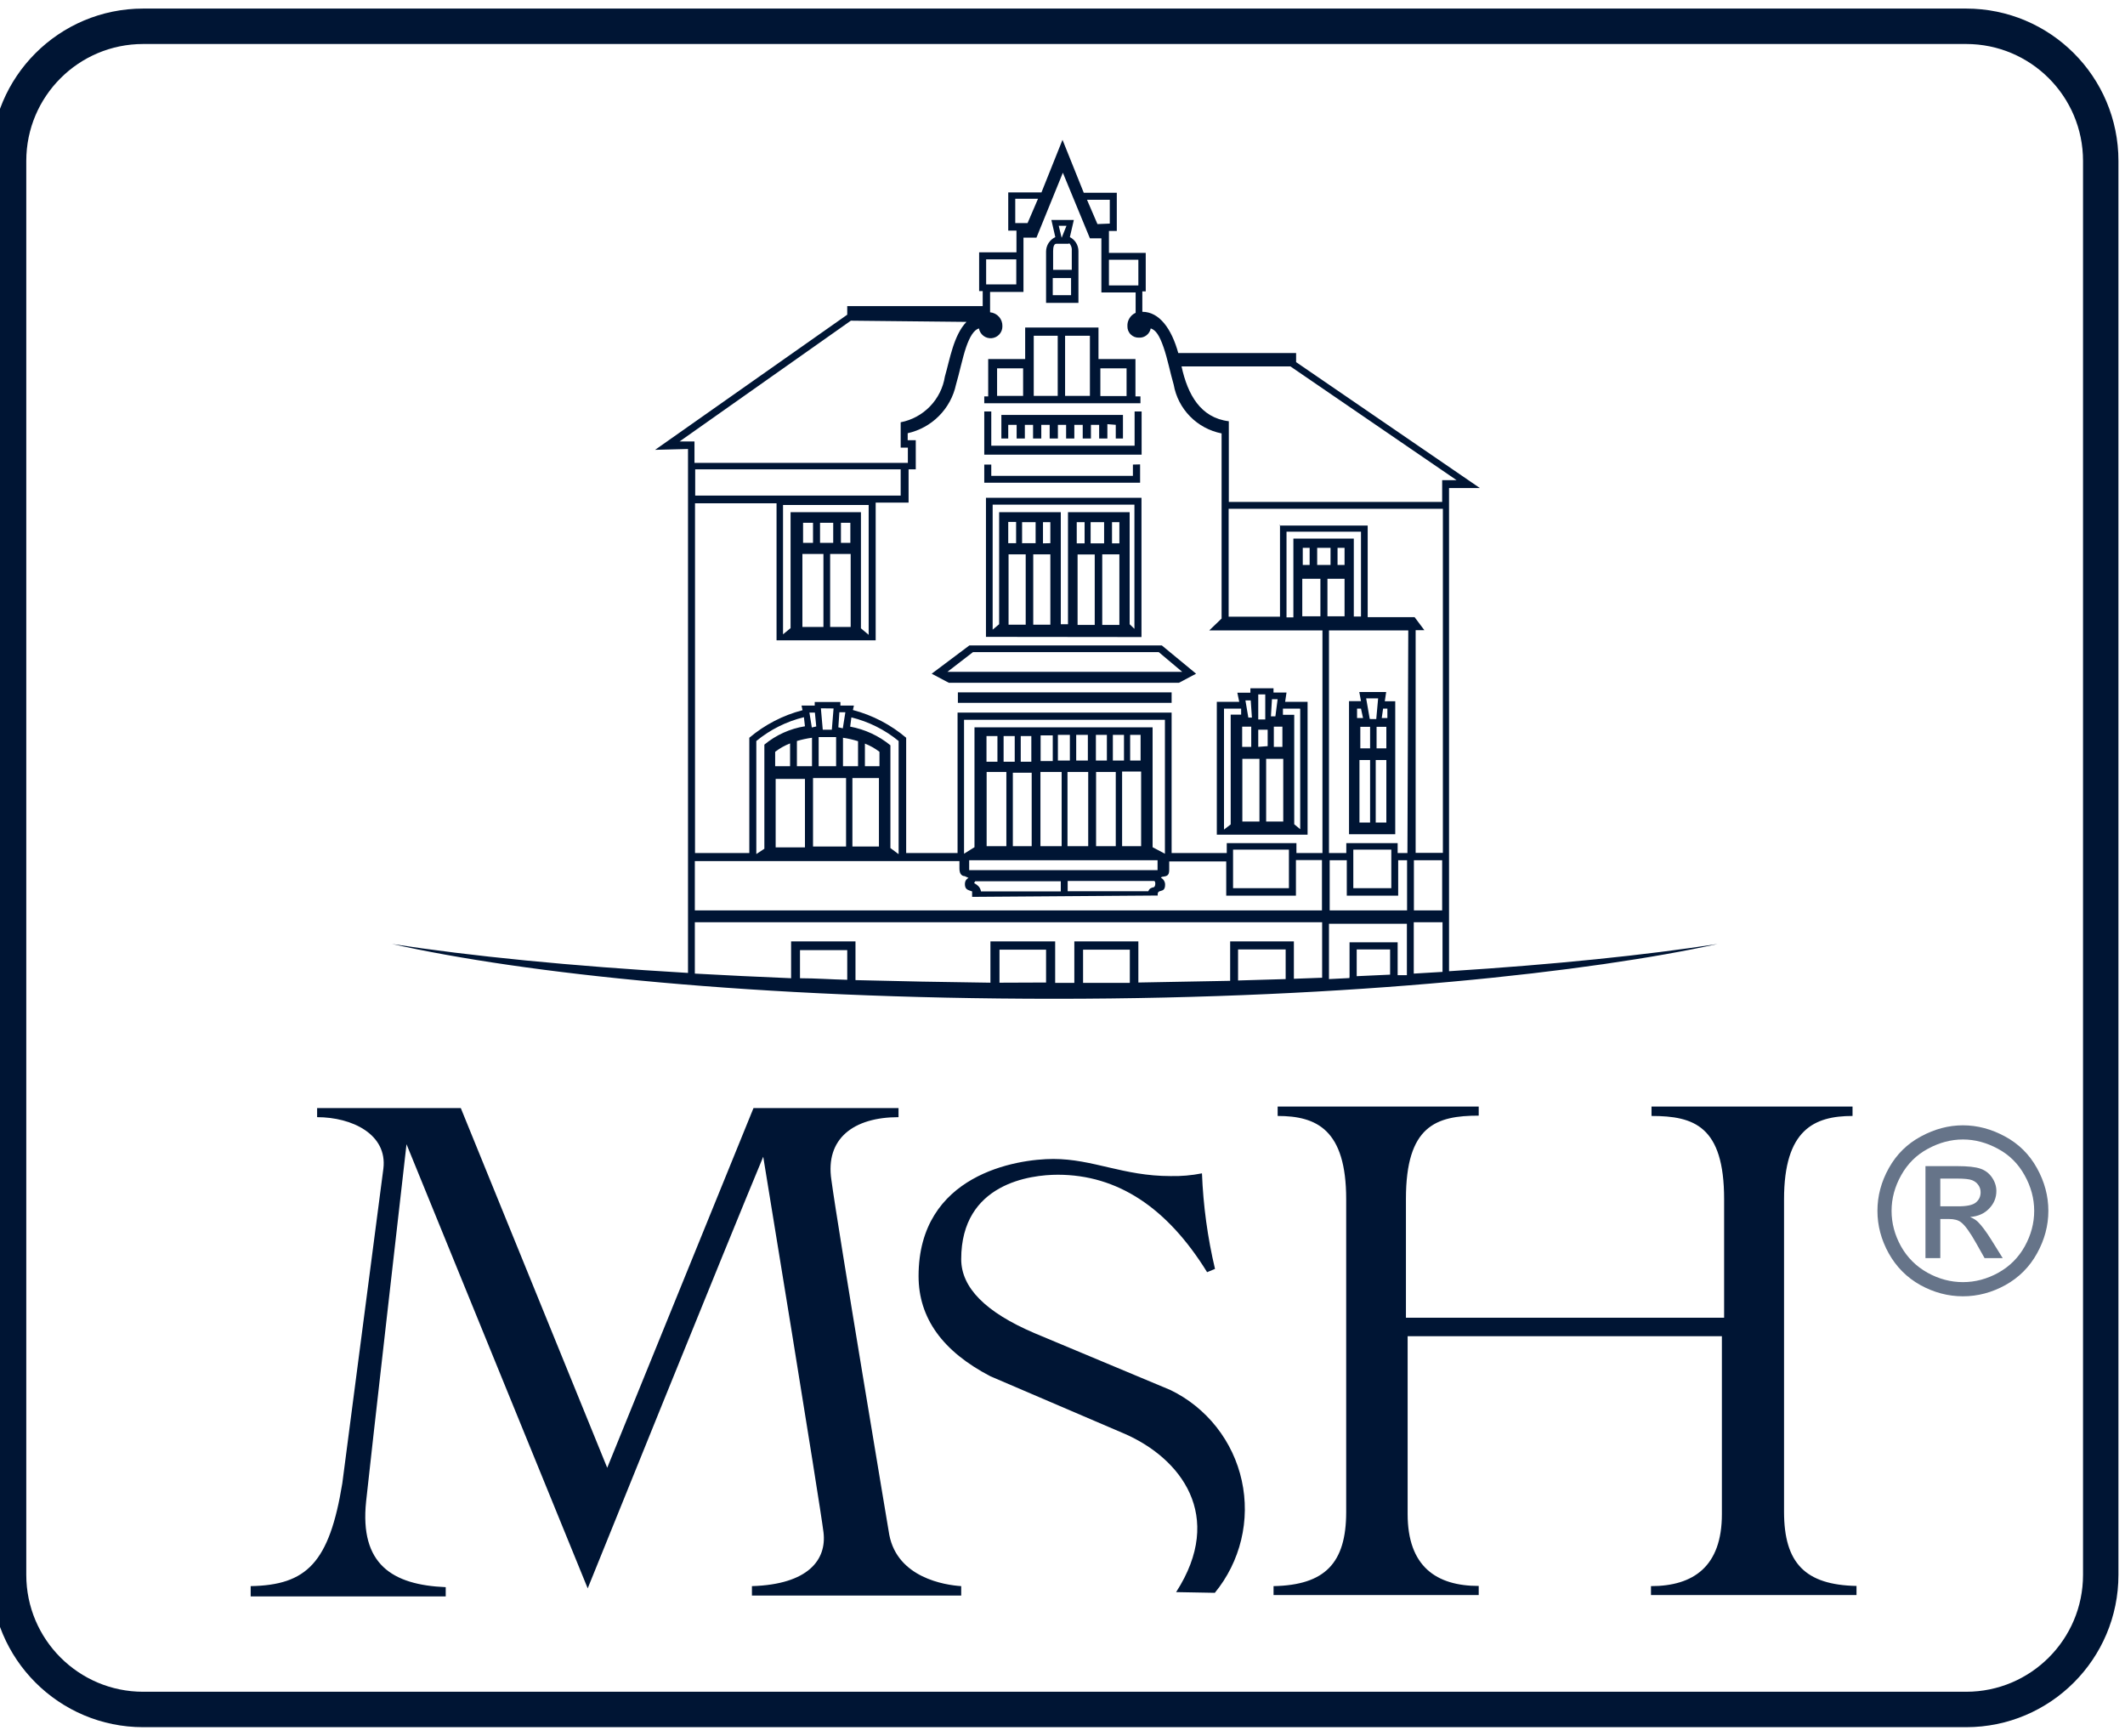
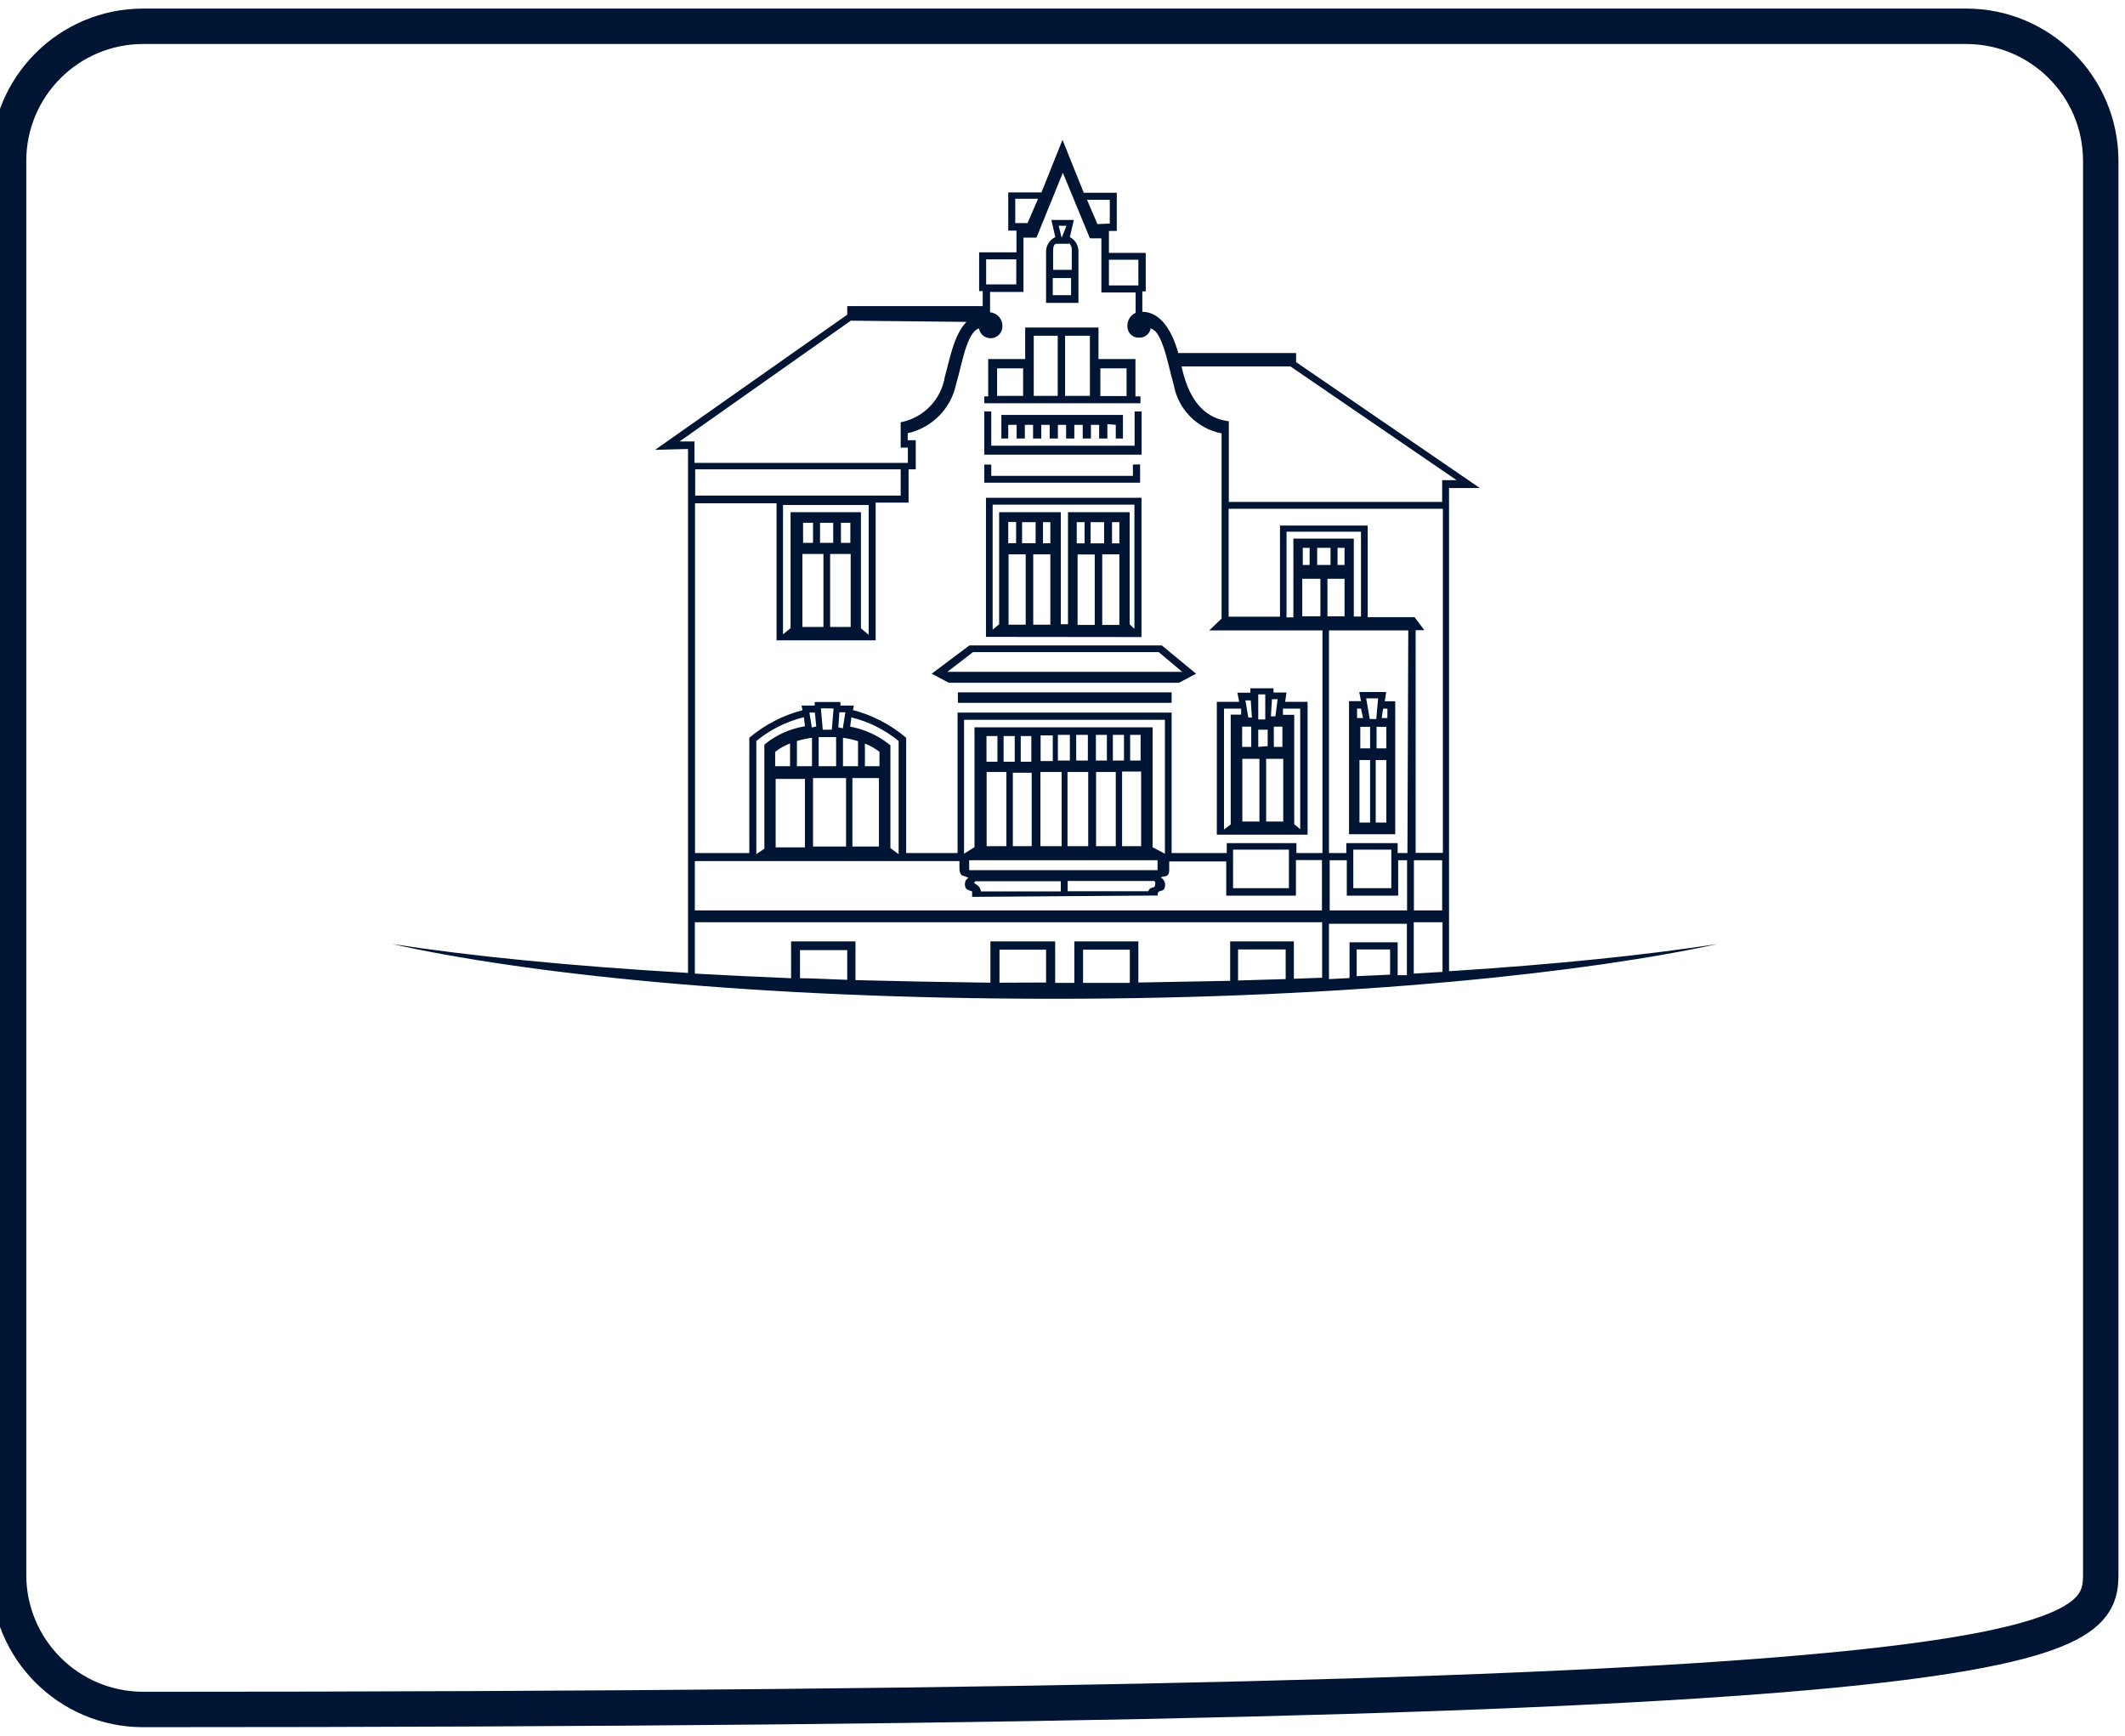
<svg xmlns="http://www.w3.org/2000/svg" width="60" height="49" viewBox="0 0 60 49" fill="none">
  <path d="M34.686 14.169H40.72V13.555H41.127L36.436 10.344H33.361C33.535 11.142 33.898 11.795 34.696 11.892V14.169H34.686ZM37.282 17.399V16.34H36.77V17.399H37.282ZM37.191 15.948H37.568V15.465H37.191V15.948ZM36.997 15.465H36.784V15.948H36.978V15.465H36.997ZM37.964 15.948V15.465H37.766V15.948H37.964ZM37.481 16.34V17.399H37.964V16.34H37.481ZM23.864 21.964H22.956V23.898H23.889V21.964H23.864ZM24.068 23.898H24.817V21.964H24.068V23.898ZM22.308 20.987C22.157 21.045 22.015 21.125 21.887 21.224V21.63H22.308V20.987ZM22.501 21.63H22.927V20.827C22.782 20.847 22.64 20.877 22.501 20.919V21.63ZM23.608 21.63V20.808H23.357H23.115V21.63H23.608ZM24.227 20.924C24.088 20.881 23.946 20.848 23.802 20.827V21.63H24.227V20.924ZM24.421 21.63H24.832V21.224C24.706 21.127 24.568 21.049 24.421 20.992V21.63ZM21.901 23.922H22.728V21.988H21.901V23.922ZM29.12 21.504V20.779H28.821V21.504H29.12ZM28.337 21.504H28.651V20.779H28.337V21.504ZM28.163 20.779H27.854V21.504H28.163V20.779ZM29.13 21.814H28.598V23.888H29.13V21.794V21.814ZM27.858 23.888H28.415V21.794H27.858V23.888ZM30.716 21.47V20.745H30.387V21.47H30.716ZM29.87 21.47H30.208V20.745H29.87V21.47ZM29.725 20.76H29.382V21.485H29.725V20.76ZM30.731 21.794H30.141V23.888H30.726V21.794H30.731ZM29.377 23.888H29.976V21.794H29.377V23.888ZM32.205 21.47V20.745H31.91V21.47H32.205ZM31.422 21.47H31.736V20.745H31.422V21.47ZM31.253 20.745H30.943V21.47H31.253V20.745ZM32.22 21.78H31.683V23.888H32.22V21.794V21.78ZM30.948 23.888H31.504V21.794H30.948V23.888ZM38.013 24.081V23.801H39.463V24.081H39.739L39.763 17.796H37.524V24.081H38.013ZM24.725 18.076H21.926V14.208H19.624V24.081H21.157V20.827C21.593 20.459 22.107 20.193 22.66 20.049L22.631 19.918H23.004V19.817H23.729V19.918H24.111L24.082 20.044C24.636 20.19 25.149 20.457 25.586 20.827V24.081H27.037V20.116H33.081V24.081H34.638V23.801H36.605V24.081H37.34V17.796H34.144L34.492 17.462V12.235C34.154 12.169 33.843 12.002 33.602 11.756C33.36 11.51 33.199 11.197 33.139 10.857C33.047 10.547 32.969 10.136 32.853 9.803C32.737 9.469 32.636 9.319 32.491 9.271C32.477 9.347 32.436 9.415 32.375 9.463C32.315 9.511 32.239 9.536 32.162 9.532C32.119 9.534 32.075 9.527 32.035 9.512C31.994 9.496 31.957 9.472 31.927 9.442C31.896 9.412 31.872 9.375 31.855 9.335C31.839 9.295 31.832 9.251 31.833 9.208C31.829 9.129 31.849 9.051 31.891 8.984C31.932 8.916 31.993 8.863 32.065 8.831V8.256H31.098V6.728H30.774L30.01 4.876L29.265 6.708H28.898V8.241H27.955V8.816C28.052 8.825 28.142 8.87 28.207 8.943C28.272 9.016 28.306 9.111 28.303 9.208C28.305 9.292 28.275 9.374 28.219 9.437C28.163 9.5 28.085 9.539 28.001 9.547C27.918 9.555 27.834 9.531 27.767 9.48C27.7 9.428 27.655 9.354 27.641 9.271C27.496 9.314 27.38 9.508 27.278 9.803C27.177 10.098 27.085 10.547 26.993 10.857C26.921 11.192 26.754 11.5 26.512 11.743C26.271 11.986 25.964 12.155 25.629 12.23V12.428H25.857V13.25H25.654V14.188H24.725V18.057V18.076ZM24.01 15.325V14.759H23.744V15.325H24.01ZM23.154 15.325H23.526V14.759H23.154V15.325ZM22.956 14.759H22.675V15.325H22.956V14.759ZM24.039 15.639H23.439V17.699H24.019V15.639H24.039ZM22.656 17.699H23.25V15.639H22.656V17.699ZM24.309 17.738L24.527 17.921V14.256H22.109V17.907L22.322 17.733V14.459H24.309V17.723V17.738ZM36.132 14.836H38.617V17.423H39.942L40.218 17.791H39.971V24.077H40.74V14.363H34.691V17.409H36.141V14.798L36.132 14.836ZM32.544 23.917L32.892 24.101V20.32H27.22V24.101L27.515 23.917V20.532H32.544V23.917ZM31.311 7.332V8.057H32.142V7.332H31.311ZM29.309 5.611H28.666V6.297H29.014L29.309 5.611ZM28.695 8.028V7.322H27.844V8.028H28.695ZM31.335 6.312V5.64H30.692L30.987 6.326L31.335 6.312ZM25.634 12.636H25.431V11.921C25.747 11.86 26.036 11.703 26.259 11.472C26.482 11.241 26.629 10.947 26.679 10.63C26.819 10.146 26.925 9.464 27.288 9.087L24.024 9.053L19.189 12.462H19.609V13.067H25.634V12.651V12.636ZM25.431 13.99V13.25H19.629V13.99H25.431ZM21.355 20.919V24.11L21.582 23.961V21.021C21.911 20.749 22.307 20.57 22.728 20.503L22.699 20.247C22.206 20.367 21.747 20.597 21.355 20.919ZM22.854 20.116L22.922 20.537L23.047 20.508L23.009 20.116H22.854ZM23.178 19.996L23.231 20.6H23.487L23.536 20L23.178 19.996ZM23.7 20.107L23.671 20.532L23.797 20.561L23.869 20.107H23.7ZM25.373 24.106V20.919C24.983 20.6 24.527 20.372 24.039 20.252L24.005 20.513C24.422 20.59 24.813 20.771 25.141 21.04V23.941L25.368 24.11L25.373 24.106ZM32.587 25.044C32.636 24.995 32.626 24.87 32.587 24.87H30.146V25.16H32.423C32.457 25.073 32.51 25.063 32.583 25.044H32.587ZM27.496 24.923C27.607 24.991 27.675 25.039 27.699 25.165H29.952V24.879H27.535L27.501 24.933L27.496 24.923ZM32.766 24.773C32.806 24.79 32.839 24.819 32.862 24.855C32.886 24.891 32.898 24.933 32.897 24.976C32.897 25.247 32.665 25.063 32.689 25.281L27.448 25.319C27.448 25.285 27.448 25.184 27.448 25.165C27.327 25.121 27.244 25.116 27.244 24.952C27.244 24.917 27.253 24.883 27.271 24.853C27.289 24.823 27.315 24.799 27.346 24.783L27.239 24.734C27.162 24.734 27.09 24.676 27.09 24.521V24.309H19.619V25.701H37.326V24.28H36.591V25.285H34.623V24.318H33.013V24.56C33.013 24.739 32.926 24.734 32.805 24.754L32.761 24.792L32.766 24.773ZM39.729 25.701V24.285H39.478V25.285H38.027V24.285H37.544V25.701H39.729ZM39.284 23.985H38.211V25.073H39.284V23.985ZM34.816 23.985V25.073H36.393V23.985H34.816ZM32.684 24.565V24.285H27.365V24.565H32.684ZM40.72 25.701V24.285H39.922V25.701H40.72ZM36.519 15.204H38.225V17.404H38.428V15.01H36.325V17.428H36.519V15.204ZM40.73 27.427V26.035H39.918V27.485L40.73 27.437V27.427ZM19.426 27.466V12.675L18.497 12.699L23.922 8.884V8.642H27.747V8.217H27.646V7.124H28.7V6.51H28.468V5.432H29.406L30 3.947L30.6 5.441H31.533V6.52H31.311V7.139H32.35V8.226H32.254V8.802C32.737 8.802 33.081 9.285 33.269 9.967H36.596V10.223L41.784 13.777H40.914V27.418C43.892 27.229 46.474 26.963 48.495 26.649C44.98 27.423 38.264 28.196 29.783 28.196C21.302 28.196 14.793 27.481 11.07 26.649C13.285 26.992 16.123 27.273 19.426 27.466ZM39.25 27.515V26.804H38.307V27.558L39.246 27.515H39.25ZM38.105 27.568V26.601H39.463V27.529H39.724V26.078H37.524V27.64L38.1 27.611L38.105 27.568ZM36.301 27.64V26.804H34.957V27.679L36.296 27.64H36.301ZM31.901 27.737V26.809H30.581V27.747H31.896L31.901 27.737ZM29.536 27.737V26.809H28.221V27.742L29.536 27.737ZM23.922 27.66V26.823H22.588V27.616C23.028 27.616 23.473 27.65 23.927 27.66H23.922ZM22.337 27.606V26.576H24.155V27.669C25.392 27.701 26.663 27.726 27.965 27.742V26.576H29.793V27.747H30.334V26.576H32.142V27.737L34.734 27.689V26.576H36.533V27.631L37.331 27.602V26.035H19.619V27.485C20.499 27.534 21.403 27.577 22.341 27.616L22.337 27.606ZM38.322 20.271H38.486L38.428 20.005H38.317V20.271H38.322ZM39.173 20.271V20.005H39.052L39.014 20.271H39.173ZM39.144 21.456H38.844V23.221H39.144V21.456ZM39.144 20.518H38.868V21.127H39.144V20.518ZM38.428 19.793L38.38 19.536H39.139L39.1 19.797H39.395V23.55H38.09V19.793H38.428ZM38.685 21.456H38.385V23.221H38.685V21.456ZM38.685 20.518H38.409V21.127H38.685V20.518ZM38.718 20.3H38.859L38.912 19.715H38.574L38.675 20.295L38.718 20.3ZM31.267 11.974V12.38H31.035V11.993H30.803V12.38H30.571V11.993H30.334V12.38H30.102V11.993H29.87V12.38H29.638V11.993H29.401V12.38H29.169V11.993H28.937V12.38H28.705V11.993H28.468V12.38H28.274V11.713H31.707V12.38H31.504V11.993L31.267 11.974ZM34.343 19.812H34.99L34.937 19.556H35.305V19.43H35.958V19.551H36.325L36.286 19.812H36.92V23.564H34.357V19.812H34.343ZM35.793 21.064V20.6H35.527V21.084L35.793 21.064ZM35.75 23.192H36.233V21.422H35.75V23.192ZM35.329 20.513H35.073V21.084H35.329V20.513ZM35.561 21.422H35.078V23.192H35.561V21.422ZM36.209 21.084V20.513H35.967V21.084H36.209ZM35.165 19.773L35.247 20.257H35.348L35.315 19.773H35.165ZM35.527 20.31H35.725V19.604H35.527V20.31ZM35.904 20.223H36.011L36.074 19.739H35.914L35.885 20.223H35.904ZM36.707 20.005H36.224V20.179H36.543V23.269L36.712 23.409V20.025L36.707 20.005ZM35.029 20.005H34.56V23.419L34.749 23.274V20.174H35.044V20.005H35.029ZM31.016 9.247V10.136H32.06V11.191H32.201V11.384H27.791V11.191H27.902V10.136H28.946V9.247H31.016ZM31.069 11.181H31.809V10.398H31.069V11.181ZM30.774 9.479H30.073V11.176H30.774V9.479ZM29.188 11.176H29.865V9.479H29.188V11.176ZM28.153 11.176H28.888V10.398H28.153V11.181V11.176ZM32.191 13.11V13.627H27.791V13.115H27.989V13.434H31.988V13.115L32.191 13.11ZM27.839 17.979V14.053H32.23V17.984L27.839 17.979ZM32.031 17.776V14.246H28.028V17.776L28.211 17.622V14.459H29.952V17.622H30.155V14.459H31.896V17.622L32.056 17.776H32.031ZM29.657 15.334V14.74H29.449V15.339L29.657 15.334ZM28.879 15.334H29.241V14.74H28.859V15.339L28.879 15.334ZM28.69 14.735H28.468V15.334H28.69V14.74V14.735ZM29.174 17.636H29.657V15.649H29.174V17.636ZM28.961 15.649H28.477V17.636H28.961V15.649ZM31.606 15.339V14.74H31.398V15.339H31.606ZM30.827 15.339H31.175V14.74H30.794V15.339H30.827ZM30.639 14.74H30.402V15.339H30.624V14.74H30.639ZM31.122 17.641H31.606V15.649H31.122V17.636V17.641ZM30.91 15.653H30.426V17.641H30.91V15.649V15.653ZM32.805 18.221L33.772 19.019L33.288 19.275H26.79L26.306 19.019L27.37 18.221H32.805ZM33.38 18.966L32.718 18.41H27.472L26.751 18.966H33.38ZM32.215 12.835H27.791V11.616H27.989V12.583H32.036V11.616H32.234V12.835H32.215ZM30.45 8.55H29.536V7.1C29.537 7.014 29.561 6.931 29.608 6.859C29.654 6.787 29.72 6.73 29.797 6.694L29.686 6.21H30.32L30.208 6.694C30.281 6.731 30.343 6.788 30.385 6.858C30.428 6.928 30.45 7.008 30.45 7.09V8.541V8.55ZM30.252 7.849H29.725V8.333H30.242V7.849H30.252ZM30.179 6.882H29.826C29.759 6.882 29.735 6.974 29.735 7.09V7.617H30.262V7.09C30.267 7.049 30.263 7.008 30.251 6.968C30.238 6.929 30.217 6.893 30.189 6.863L30.179 6.882ZM29.894 6.375L29.976 6.713L30.112 6.375H29.894ZM33.081 19.546V19.841H27.046V19.546H33.081Z" fill="#001534" />
-   <path d="M35.959 45.029V44.777C37.41 44.748 38.01 44.129 38.01 42.683V33.854C38.01 31.886 37.173 31.504 36.075 31.504V31.238H41.752V31.495C40.548 31.495 39.697 31.78 39.697 33.844V37.2H48.681V33.854C48.681 31.79 47.83 31.504 46.631 31.504V31.238H52.307V31.504C51.229 31.504 50.373 31.886 50.373 33.854V42.679C50.373 44.129 50.973 44.743 52.419 44.772V45.029H46.616V44.777C47.811 44.777 48.618 44.226 48.618 42.746V37.722H39.745V42.742C39.745 44.221 40.553 44.772 41.752 44.772V45.029H35.959ZM33.208 44.946C34.601 42.785 33.329 41.165 31.758 40.478L27.967 38.854C26.613 38.151 25.936 37.208 25.936 36.025C25.936 33.153 28.706 32.718 29.741 32.718C30.863 32.718 31.719 33.201 33.048 33.201C33.347 33.208 33.645 33.182 33.938 33.124C33.973 34.033 34.096 34.937 34.306 35.822L34.083 35.914C32.952 34.083 31.548 33.166 29.872 33.163C29.098 33.163 27.14 33.404 27.14 35.547C27.14 36.349 27.826 37.045 29.209 37.635L33.048 39.241C33.556 39.487 34 39.846 34.349 40.289C34.698 40.732 34.942 41.249 35.062 41.8C35.183 42.351 35.177 42.922 35.045 43.47C34.913 44.018 34.659 44.53 34.301 44.966L33.208 44.946ZM25.109 43.327C25.341 44.54 26.676 44.748 27.14 44.777V45.043H21.231V44.777C22.827 44.729 23.344 44.028 23.252 43.259C23.146 42.398 21.55 32.655 21.55 32.655C20.617 34.884 16.594 44.84 16.594 44.84L11.478 32.302C11.478 32.302 10.415 41.615 10.337 42.389C10.153 44.158 11.072 44.743 12.585 44.806V45.067H7.078V44.777C8.659 44.748 9.298 44.12 9.665 41.876L10.825 32.989C10.941 32.022 9.941 31.538 8.954 31.538V31.282H13.011L17.145 41.436L21.275 31.282H25.37V31.538C24.103 31.538 23.296 32.142 23.475 33.313C23.654 34.657 25.109 43.327 25.109 43.327Z" fill="#001534" />
-   <path d="M55.514 0.742H4.043C1.944 0.742 0.242 2.444 0.242 4.543V44.458C0.242 46.557 1.944 48.259 4.043 48.259H55.514C57.614 48.259 59.315 46.557 59.315 44.458V4.543C59.315 2.444 57.614 0.742 55.514 0.742Z" stroke="#001534" />
-   <path d="M55.424 31.768C55.829 31.768 56.225 31.873 56.611 32.082C56.997 32.289 57.297 32.586 57.513 32.974C57.728 33.36 57.836 33.763 57.836 34.183C57.836 34.599 57.729 34.999 57.516 35.383C57.305 35.766 57.007 36.065 56.624 36.278C56.242 36.489 55.842 36.595 55.424 36.595C55.006 36.595 54.605 36.489 54.222 36.278C53.84 36.065 53.543 35.766 53.329 35.383C53.116 34.999 53.01 34.599 53.01 34.183C53.01 33.763 53.117 33.36 53.333 32.974C53.55 32.586 53.852 32.289 54.238 32.082C54.624 31.873 55.019 31.768 55.424 31.768ZM55.424 32.168C55.085 32.168 54.755 32.256 54.433 32.431C54.113 32.603 53.862 32.852 53.681 33.176C53.5 33.498 53.409 33.834 53.409 34.183C53.409 34.531 53.498 34.864 53.675 35.184C53.854 35.502 54.103 35.75 54.423 35.929C54.743 36.106 55.077 36.195 55.424 36.195C55.772 36.195 56.105 36.106 56.425 35.929C56.745 35.75 56.993 35.502 57.17 35.184C57.347 34.864 57.436 34.531 57.436 34.183C57.436 33.834 57.345 33.498 57.164 33.176C56.985 32.852 56.734 32.603 56.413 32.431C56.091 32.256 55.761 32.168 55.424 32.168ZM54.366 35.517V32.92H55.258C55.563 32.92 55.783 32.944 55.92 32.993C56.056 33.04 56.165 33.123 56.246 33.243C56.327 33.362 56.368 33.489 56.368 33.623C56.368 33.813 56.3 33.978 56.163 34.119C56.029 34.26 55.85 34.339 55.626 34.356C55.717 34.394 55.791 34.44 55.846 34.493C55.951 34.596 56.079 34.767 56.23 35.008L56.547 35.517H56.035L55.805 35.108C55.624 34.785 55.478 34.584 55.367 34.503C55.29 34.443 55.178 34.413 55.031 34.413H54.785V35.517H54.366ZM54.785 34.055H55.293C55.536 34.055 55.701 34.019 55.789 33.947C55.878 33.874 55.923 33.778 55.923 33.659C55.923 33.582 55.902 33.514 55.859 33.454C55.817 33.392 55.757 33.346 55.68 33.316C55.605 33.287 55.466 33.272 55.261 33.272H54.785V34.055Z" fill="#667489" />
+   <path d="M55.514 0.742H4.043C1.944 0.742 0.242 2.444 0.242 4.543V44.458C0.242 46.557 1.944 48.259 4.043 48.259C57.614 48.259 59.315 46.557 59.315 44.458V4.543C59.315 2.444 57.614 0.742 55.514 0.742Z" stroke="#001534" />
</svg>